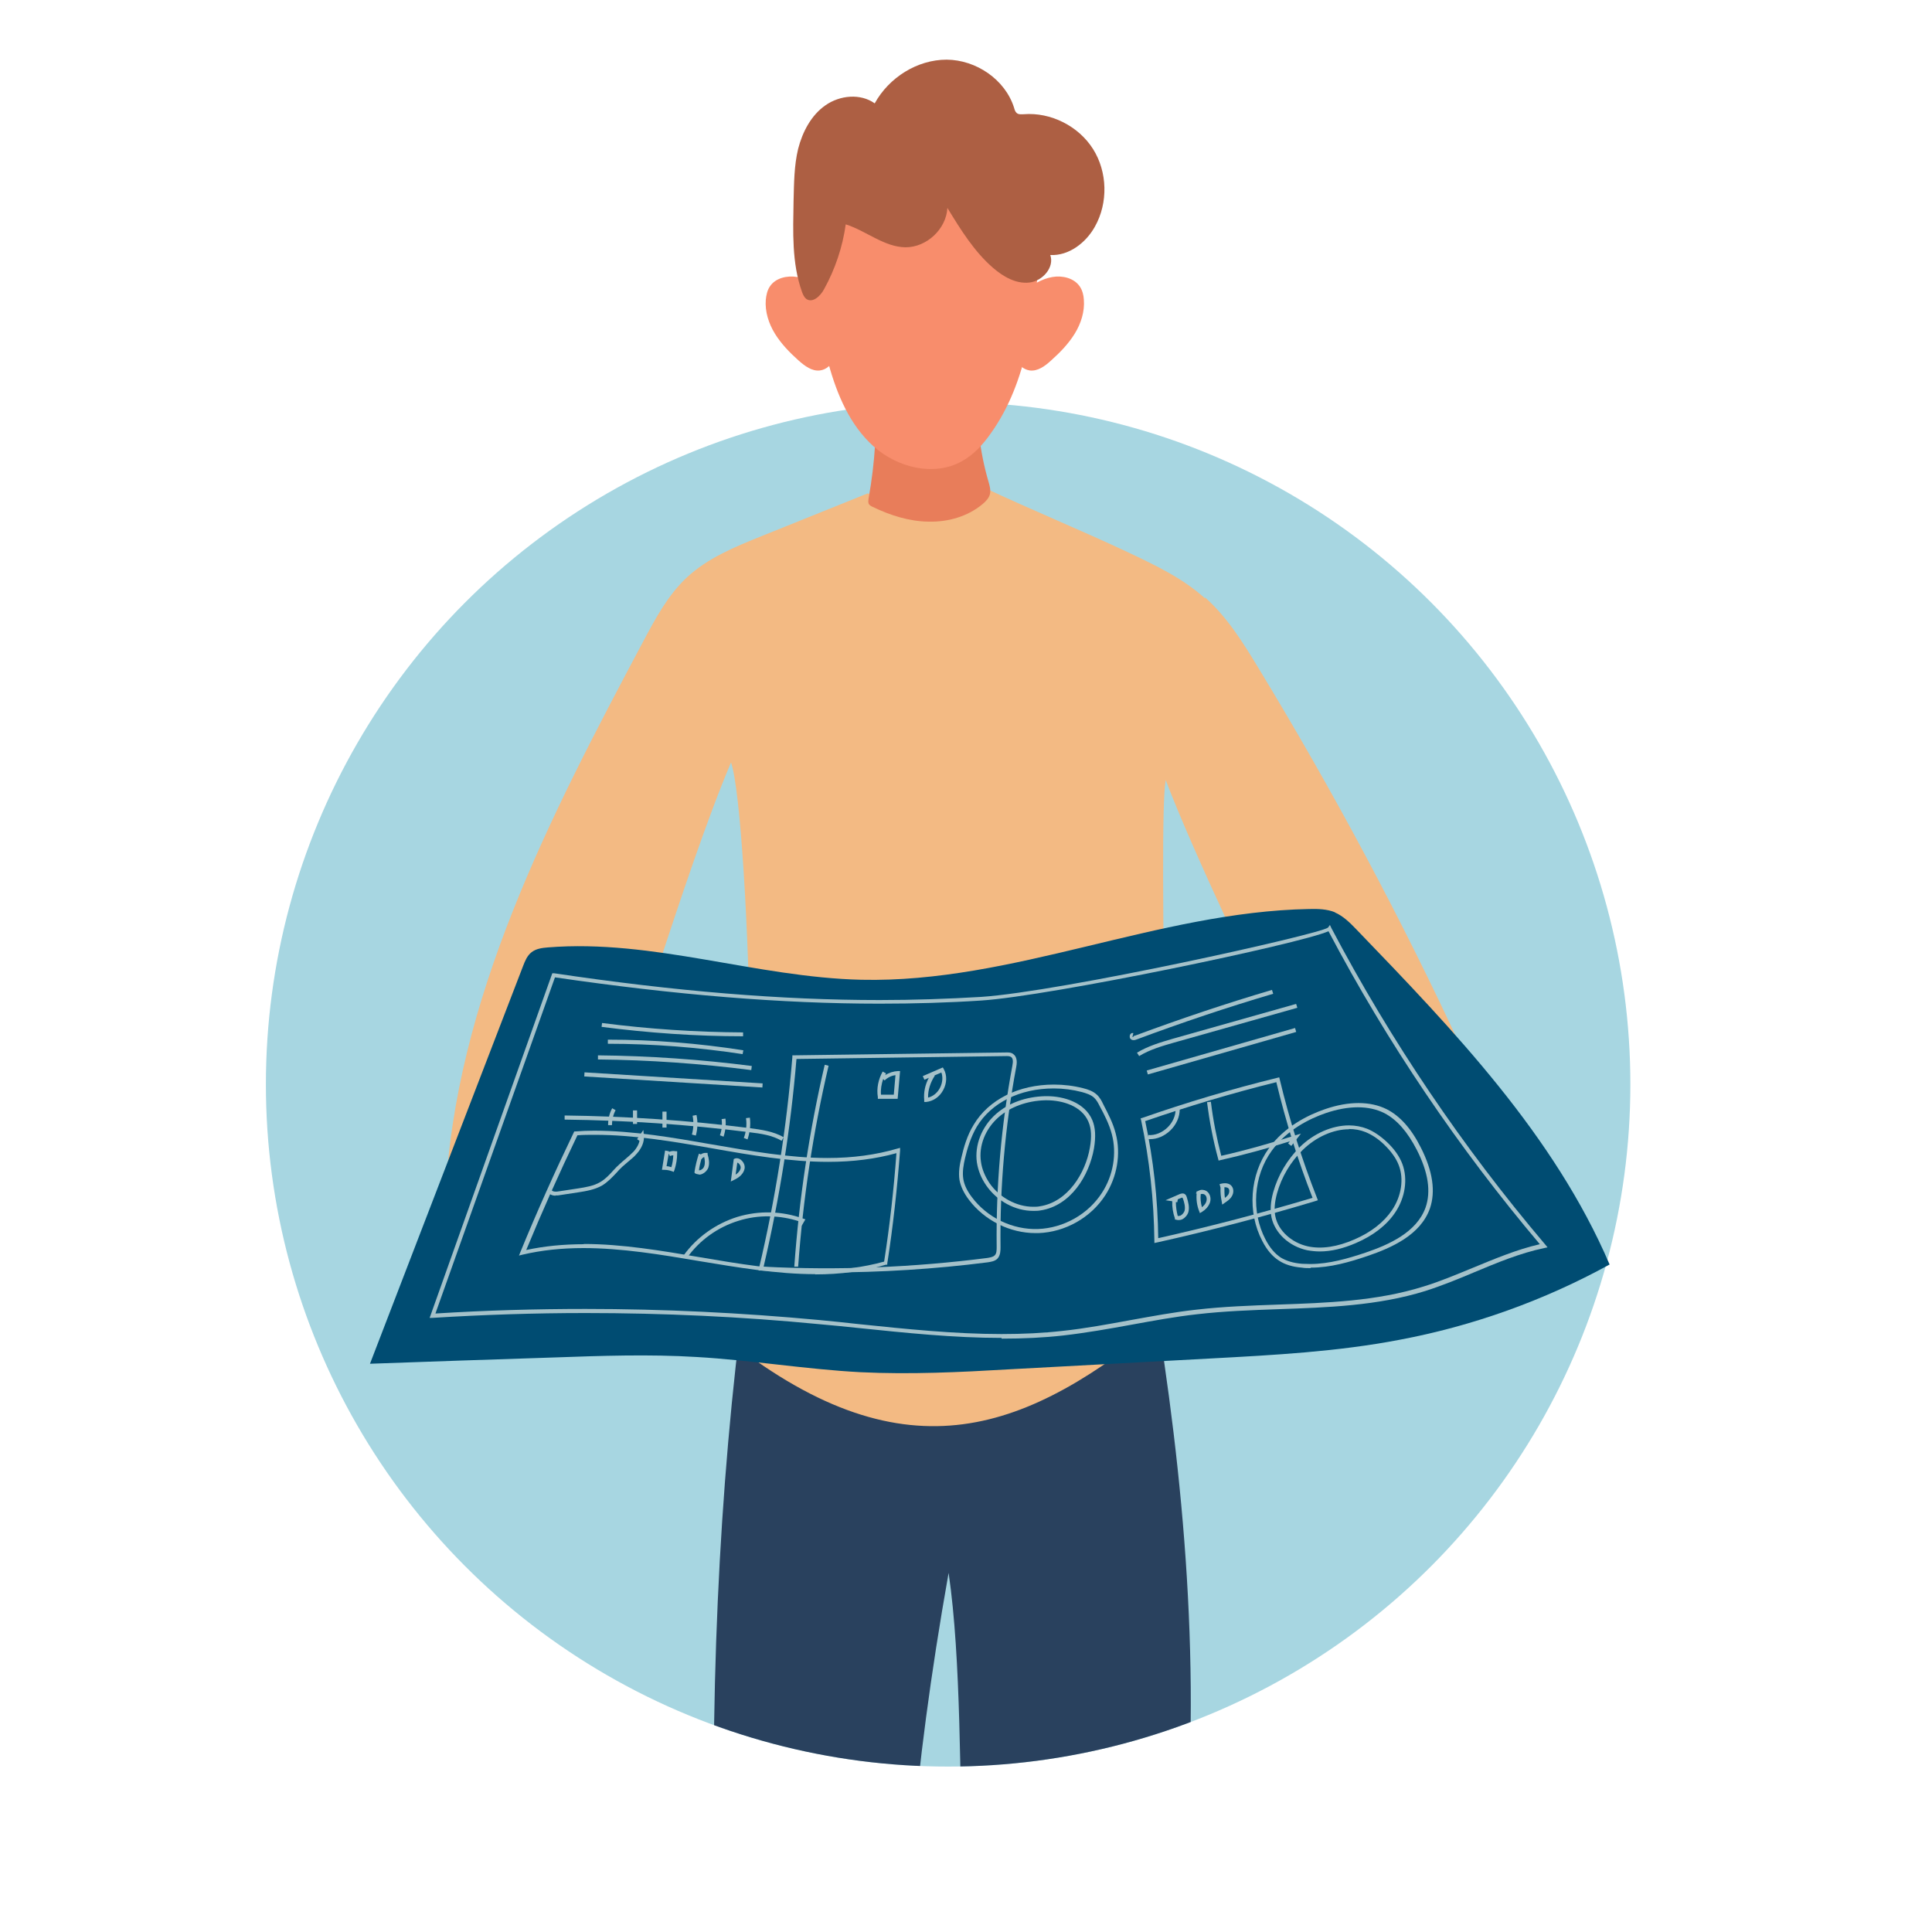
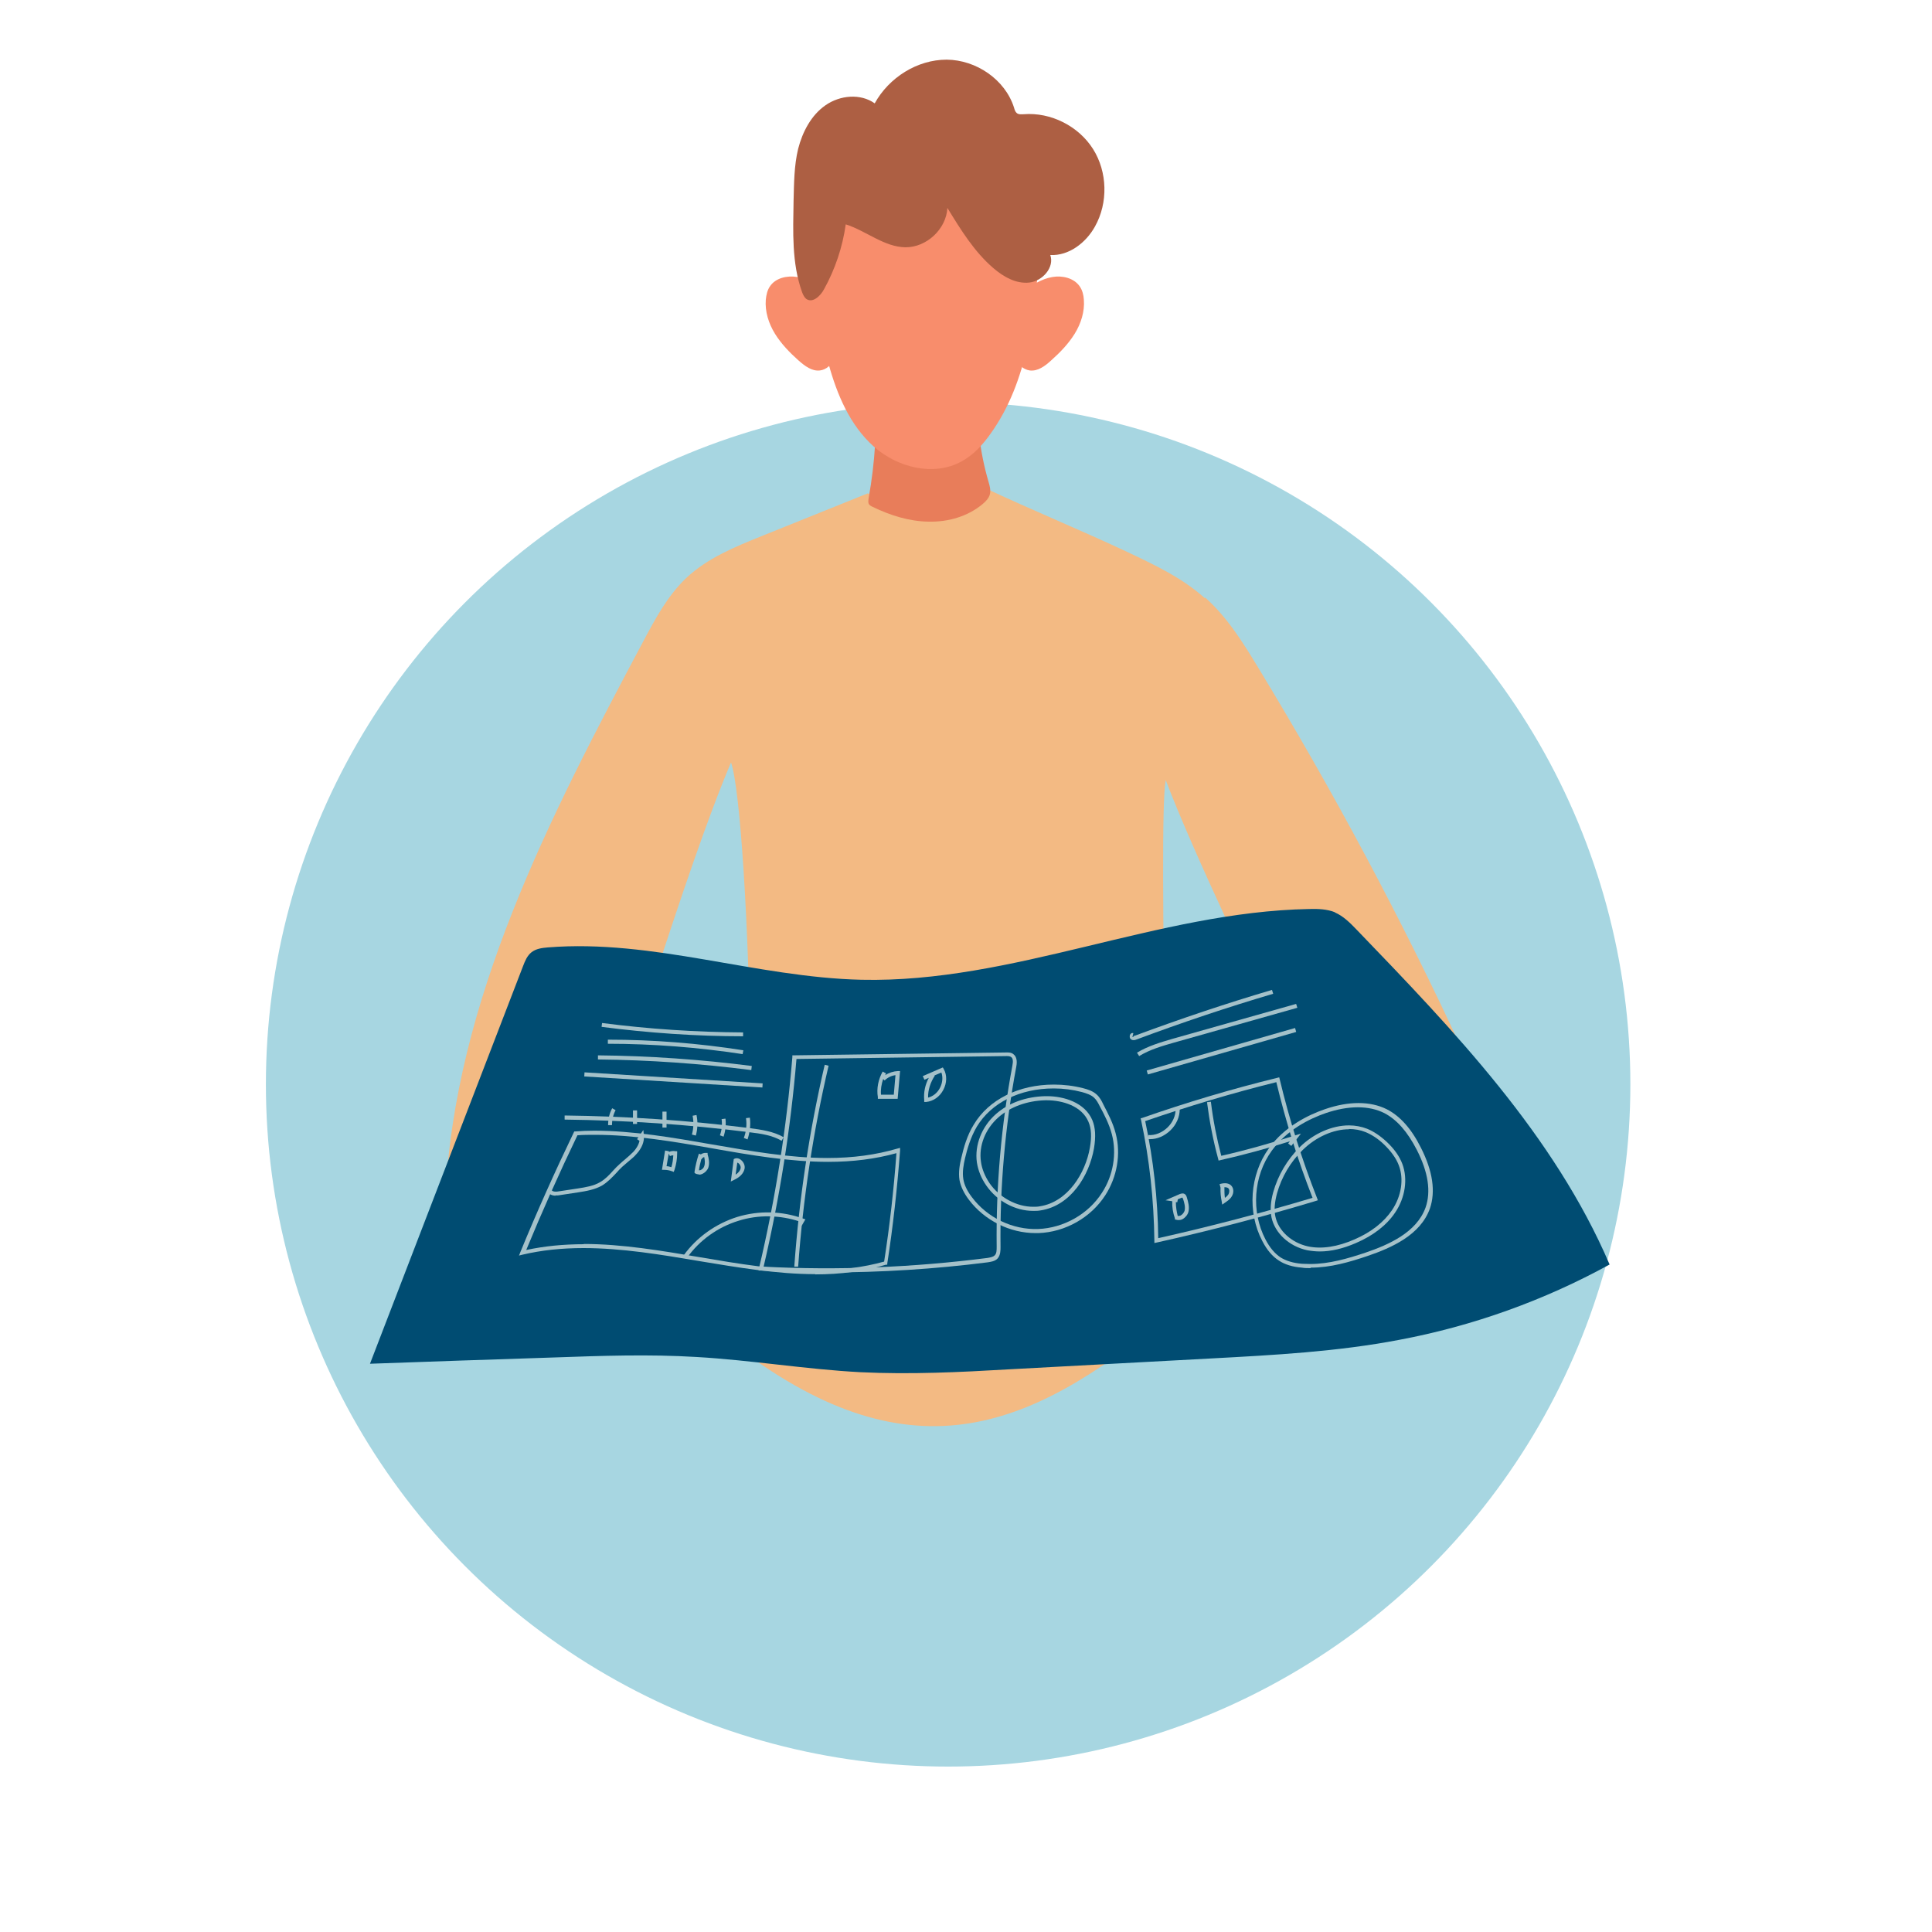
<svg xmlns="http://www.w3.org/2000/svg" id="a" viewBox="0 0 80 80">
  <defs>
    <style>.c{fill:none;}.d{fill:#f3ba83;}.e{fill:#f88d6c;}.f{fill:#004c72;}.g{fill:#e87d5a;}.h{fill:#a7d6e1;}.i{fill:#ad5f43;}.j{fill:#a4c1c9;}.k{fill:#29415e;}.l{clip-path:url(#b);}</style>
    <clipPath id="b">
      <circle class="c" cx="39.26" cy="44.9" r="28.25" />
    </clipPath>
  </defs>
  <circle class="h" cx="39.26" cy="44.9" r="28.25" />
  <g class="l">
-     <path class="k" d="M46.03,51.33c-.32-.22-.73-.17-1.11-.12-4.69,.73-9.38,1.46-14.07,2.19-2.22,16.47-1.57,36.55,1.78,52.78,1.64-.26,3.27-.51,4.91-.77-.99-6.98-.37-12.87-.26-18.86,.13-6.82,.48-12.86,2-21.42,.53,3.61,.45,8.73,.59,12.38,.43,11.45,1.23,17.29,1.09,28.75,1.28-.04,2.56-.08,3.83-.12,1.9-8.74,3.64-21.26,4.32-30.23,.61-8.07-.26-16.23-1.61-23.9-.06-.32-1.22-.53-1.48-.7Z" />
-   </g>
+     </g>
  <path class="d" d="M49.89,24.77c-.92-.83-2.06-1.37-3.18-1.9-1.91-.9-4.01-1.76-5.92-2.66-.49,.07-.98,.13-1.46,.2-1.19,.16-2.26,.4-3.4,.02l-4.37,1.76c-1.12,.45-2.27,.92-3.14,1.74-.77,.73-1.28,1.68-1.78,2.62-3.87,7.27-7.82,14.86-8.2,23.08,1.45,.14,2.87,.23,4.32,.38,.25,.02,.51,.05,.74-.05,.39-.16,.59-.59,.74-.99,1.56-4.04,4.08-12.8,6.03-17.4,.78,2.27,1.37,22.55,0,24.01,7.32,5.7,12.31,3.69,18-1.02,.25-1.76-.34-20.51,0-22.26,1.07,2.84,3.96,8.95,5.35,11.65,.16,.31,.34,.64,.63,.83,.22,.15,.49,.21,.76,.25,1.91,.29,4.09-.26,5.55-1.53-2.52-5.44-5.35-10.74-8.47-15.87-.63-1.04-1.28-2.08-2.19-2.89Z" />
  <path class="g" d="M40.48,16.12c0-.12,0-.26-.09-.32-.07-.05-.16-.04-.24-.03-1.31,.14-2.62,.29-3.92,.43,.1,1.48,0,2.96-.26,4.42-.01,.08-.03,.16,0,.24,.03,.06,.1,.1,.17,.13,.72,.35,1.51,.6,2.31,.61,.8,.02,1.62-.21,2.24-.73,.13-.11,.26-.24,.3-.41,.04-.17-.01-.35-.06-.52-.36-1.23-.51-2.53-.44-3.81Z" />
  <path class="f" d="M55.29,37.78c-.34-.14-.72-.15-1.09-.14-6.27,.12-12.26,3.07-18.53,2.93-4.36-.1-8.63-1.69-12.98-1.34-.24,.02-.49,.05-.68,.2-.18,.14-.27,.36-.35,.57-2.11,5.49-4.23,10.98-6.34,16.47,2.54-.09,5.07-.18,7.61-.26,1.97-.07,3.94-.14,5.91-.02,2.27,.13,4.52,.51,6.79,.63,2.06,.1,4.12,0,6.17-.12,2.79-.15,5.57-.3,8.36-.45,2.6-.14,5.22-.28,7.78-.77,3.04-.57,6-1.63,8.71-3.12-2.3-5.36-6.44-9.68-10.49-13.88-.26-.27-.54-.55-.89-.7Z" />
-   <path class="j" d="M41.47,55.4c-1.97,0-3.98-.21-5.92-.41-.55-.06-1.09-.11-1.64-.16-3.2-.31-6.45-.46-9.67-.46-2.1,0-4.23,.07-6.33,.2h-.12l.04-.11,5.04-14.16h.07c5.02,.75,9.43,1.11,13.48,1.11,1.42,0,2.84-.05,4.2-.13,3.34-.22,14.02-2.59,14.37-2.87l.08-.11,.06,.13c2.46,4.67,5.44,9.08,8.86,13.11l.09,.11-.14,.03c-1,.21-1.96,.61-2.89,1-.66,.28-1.35,.56-2.04,.78-1.96,.61-4.05,.68-6.07,.75-1.11,.04-2.25,.08-3.37,.21-.91,.1-1.82,.27-2.7,.43-.93,.17-1.89,.34-2.85,.45-.8,.09-1.63,.13-2.54,.13Zm-17.23-1.2c3.22,0,6.48,.16,9.69,.46,.55,.05,1.09,.11,1.64,.17,1.94,.2,3.94,.41,5.9,.41,.9,0,1.73-.04,2.52-.13,.95-.1,1.91-.28,2.84-.45,.89-.16,1.8-.33,2.71-.43,1.12-.13,2.27-.17,3.38-.21,2.01-.07,4.09-.14,6.03-.75,.69-.21,1.37-.5,2.03-.77,.9-.37,1.82-.76,2.78-.98-3.37-3.99-6.32-8.35-8.75-12.96-1.16,.52-11.49,2.68-14.38,2.87-1.37,.09-2.78,.13-4.21,.13-4.04,0-8.44-.36-13.44-1.09l-4.95,13.92c2.06-.13,4.15-.19,6.22-.19Z" />
  <path class="j" d="M33.76,52.76c-1.59,0-3.22-.28-4.8-.54-1.58-.27-3.22-.54-4.8-.54-.91,0-1.74,.09-2.51,.27l-.16,.04,.06-.15c.68-1.66,1.43-3.33,2.21-4.95l.02-.04h.05c.25-.02,.51-.03,.77-.03,1.63,0,3.29,.29,4.89,.57,1.57,.27,3.2,.56,4.77,.56,1.06,0,2.01-.13,2.9-.39l.11-.03v.12c-.12,1.56-.29,3.13-.53,4.67v.05h-.06c-.9,.27-1.86,.4-2.93,.4Zm-9.6-1.25c1.6,0,3.24,.28,4.83,.55,1.58,.27,3.2,.54,4.78,.54,1.04,0,1.97-.12,2.84-.36,.23-1.48,.4-2.99,.51-4.49-.87,.24-1.8,.36-2.83,.36-1.58,0-3.22-.28-4.8-.56-1.6-.28-3.25-.56-4.86-.56-.24,0-.48,0-.72,.02-.75,1.56-1.46,3.15-2.12,4.75,.74-.16,1.53-.24,2.4-.24Z" />
  <path class="j" d="M34.25,52.68h0c-.91,0-1.83-.02-2.74-.07h-.1l.02-.1c.68-2.87,1.14-5.81,1.38-8.74v-.07l8.88-.12c.09,0,.19,0,.27,.07,.19,.14,.14,.42,.12,.53-.46,2.45-.68,4.97-.65,7.46,0,.13,0,.33-.12,.47-.11,.12-.29,.14-.41,.16-2.2,.28-4.43,.42-6.65,.42Zm-2.63-.23c3.08,.16,6.21,.03,9.26-.36,.12-.02,.24-.04,.31-.11,.08-.08,.08-.21,.08-.36-.03-2.51,.19-5.03,.65-7.49,.04-.2,.02-.31-.05-.36-.04-.03-.11-.04-.17-.04h-.03l-8.69,.12c-.24,2.88-.7,5.78-1.36,8.6Z" />
  <path class="j" d="M42.88,51.06c-1.07,0-2.12-.53-2.76-1.38-.22-.29-.34-.56-.39-.82-.05-.32,.01-.65,.08-.93,.09-.39,.23-.91,.51-1.36,.62-1.04,1.86-1.66,3.32-1.66,.41,0,.82,.05,1.21,.15,.2,.05,.41,.12,.57,.27,.12,.11,.2,.26,.26,.39,.2,.39,.41,.78,.52,1.22,.22,.84,.06,1.79-.43,2.55-.6,.93-1.66,1.53-2.77,1.57-.04,0-.07,0-.11,0Zm.75-5.99c-1.4,0-2.58,.59-3.18,1.58-.26,.44-.4,.93-.49,1.31-.06,.26-.12,.57-.07,.87,.04,.24,.16,.49,.36,.75,.63,.84,1.68,1.35,2.74,1.31,1.05-.04,2.07-.61,2.64-1.5,.47-.72,.62-1.63,.41-2.42-.11-.42-.31-.81-.51-1.18-.06-.12-.13-.25-.23-.34-.13-.12-.32-.18-.5-.23-.38-.1-.77-.15-1.16-.15Z" />
  <path class="j" d="M42.78,50.14h0c-.74,0-1.49-.4-1.94-1.05-.21-.3-.34-.63-.39-.96-.1-.71,.2-1.48,.79-2,.52-.46,1.24-.72,2.04-.74h.07c.7,0,1.57,.26,1.88,.99,.13,.31,.15,.68,.07,1.17-.2,1.14-.97,2.38-2.21,2.57-.1,.02-.2,.02-.3,.02Zm.57-4.58h-.07c-.75,.02-1.44,.27-1.93,.7-.55,.48-.83,1.19-.73,1.85,.04,.3,.17,.61,.36,.89,.41,.59,1.12,.97,1.8,.97h0c.09,0,.19,0,.28-.02,1.16-.18,1.89-1.38,2.07-2.43,.08-.45,.06-.79-.06-1.07-.28-.66-1.08-.89-1.73-.89Z" />
  <path class="j" d="M33.05,52.45h-.16c.2-2.81,.62-5.62,1.26-8.36l.16,.04c-.64,2.73-1.06,5.53-1.26,8.32Z" />
  <path class="j" d="M37.17,45.5h-.82v-.07c-.06-.36,.02-.74,.2-1.06l.14,.08s-.03,.05-.04,.07c.16-.1,.34-.16,.53-.17h.09l-.1,1.15Zm-.68-.17h.52l.07-.81c-.17,.02-.33,.1-.45,.22l-.06-.06c-.07,.21-.11,.43-.09,.65Z" />
  <path class="j" d="M38.27,45.63v-.08c-.03-.32,.04-.64,.19-.92l-.18,.08-.07-.15,.83-.36,.04,.07c.14,.25,.13,.58-.02,.86-.15,.29-.42,.47-.71,.5h-.08Zm.42-1.09h.02c-.18,.27-.29,.6-.28,.91,.2-.05,.38-.19,.49-.4,.11-.21,.13-.45,.06-.64l-.28,.12Z" />
  <path class="j" d="M32.37,47.24c-.39-.23-.85-.3-1.37-.36-2.52-.32-5.08-.49-7.62-.52v-.17c2.55,.03,5.11,.2,7.64,.52,.53,.07,1.01,.14,1.43,.38l-.08,.14Z" />
  <path class="j" d="M25.18,46.59c0-.24,.05-.49,.17-.7l.14,.08c-.1,.19-.15,.4-.15,.62h-.17Z" />
  <rect class="j" x="26.21" y="45.98" width=".17" height=".56" />
  <rect class="j" x="27.43" y="46.03" width=".17" height=".66" />
  <path class="j" d="M28.81,47.02l-.16-.04c.07-.25,.08-.52,.03-.78l.16-.03c.06,.28,.05,.58-.03,.86Z" />
  <path class="j" d="M29.97,47.07l-.16-.06c.08-.21,.1-.45,.07-.67l.16-.02c.03,.25,0,.51-.08,.75Z" />
  <path class="j" d="M30.95,47.18l-.15-.06c.1-.26,.13-.55,.09-.82l.16-.02c.04,.3,0,.62-.1,.91Z" />
  <path class="j" d="M23.01,49.51c-.07,0-.17-.01-.24-.07-.05-.04-.07-.09-.08-.15h.16s0,0,.02,.02c.04,.03,.12,.04,.21,.03l.86-.13c.31-.05,.64-.1,.91-.26,.21-.12,.38-.3,.55-.49,.08-.09,.17-.18,.26-.26,.07-.07,.15-.13,.23-.2,.13-.11,.24-.21,.35-.32,.08-.09,.2-.25,.24-.44l-.1-.07,.26-.38,.02,.22c.03,.25-.08,.53-.3,.77-.11,.13-.24,.23-.37,.34-.07,.06-.15,.13-.22,.19-.09,.08-.17,.17-.25,.26-.18,.19-.36,.38-.59,.52-.3,.17-.65,.23-.97,.28l-.86,.13s-.06,0-.1,0Z" />
  <path class="j" d="M28.44,52.08l-.13-.1c.54-.75,1.33-1.31,2.22-1.59,.89-.27,1.85-.25,2.73,.07l.09,.03-.15,.26-.14-.09,.05-.08c-.81-.27-1.71-.29-2.53-.03-.85,.26-1.61,.8-2.13,1.53Z" />
  <path class="j" d="M27.91,48.53l-.08-.03c-.11-.04-.22-.06-.33-.06h-.09l.13-.8,.16,.03v.03c.08-.04,.18-.05,.28-.03h.06v.08c0,.24-.04,.47-.11,.69l-.03,.08Zm-.31-.24c.07,0,.13,.02,.2,.04,.05-.16,.07-.32,.08-.49-.05,0-.1,.01-.14,.03l-.05-.1-.09,.52Z" />
  <path class="j" d="M28.94,48.63s-.09-.01-.13-.03l-.05-.03v-.06c.04-.25,.1-.5,.18-.74l.08,.03c.06-.04,.14-.07,.22-.06h.06v.06c.05,.16,.09,.36,.03,.55-.04,.11-.14,.21-.25,.26-.04,.02-.09,.03-.13,.03Zm0-.17s.05,0,.07-.01c.07-.03,.13-.09,.15-.16,.04-.11,.03-.24,0-.38-.04,.01-.09,.05-.11,.09h-.01c-.04,.15-.08,.31-.1,.47Z" />
  <path class="j" d="M30.26,48.93l.12-.91v-.02c.08-.06,.2-.05,.29,.02,.12,.09,.19,.24,.16,.38-.04,.18-.18,.34-.44,.46l-.14,.07Zm.27-.79l-.07,.5c.12-.08,.19-.17,.21-.27,.01-.07-.03-.16-.1-.21-.01,0-.03-.02-.05-.02Z" />
  <path class="j" d="M30.77,42.91c-1.95,0-3.93-.14-5.86-.39l.02-.16c1.93,.25,3.9,.38,5.84,.39v.17Z" />
  <path class="j" d="M30.76,43.65c-1.84-.28-3.72-.43-5.59-.43v-.17c1.87,0,3.76,.15,5.61,.44l-.03,.16Z" />
  <path class="j" d="M31.11,44.31c-2.1-.27-4.24-.42-6.35-.44v-.17c2.12,.02,4.27,.17,6.37,.44l-.02,.16Z" />
  <rect class="j" x="27.81" y="41.02" width=".17" height="7.39" transform="translate(-18.47 69.79) rotate(-86.45)" />
  <path class="j" d="M46.94,43.07s-.07,0-.1-.03c-.07-.04-.07-.13-.05-.19,.03-.06,.08-.09,.14-.07l-.04,.16s.04,0,.05-.02c0,0,0-.02-.01-.02,0,0,.02,0,.08-.02,1.86-.69,3.76-1.33,5.66-1.89l.05,.16c-1.9,.56-3.8,1.2-5.65,1.89-.03,.01-.07,.03-.13,.03Z" />
  <path class="j" d="M47.17,43.73l-.09-.14c.46-.28,.98-.43,1.49-.58,1.7-.48,3.4-.96,5.1-1.44l.05,.16c-1.7,.48-3.4,.96-5.1,1.44-.49,.14-1.01,.29-1.45,.56Z" />
  <rect class="j" x="47.38" y="43.44" width="6.39" height=".17" transform="translate(-10.03 15.62) rotate(-15.99)" />
  <path class="j" d="M54.26,52.51h0c-.12,0-.24,0-.35-.02-.39-.03-.71-.13-.95-.29-.27-.17-.5-.44-.69-.81-.63-1.2-.52-2.74,.27-3.84,.65-.9,1.62-1.38,2.32-1.62,.98-.34,1.88-.34,2.56,0,.55,.28,1.02,.8,1.42,1.6,.49,.97,.61,1.81,.37,2.51-.39,1.1-1.59,1.63-2.59,1.97-.74,.25-1.53,.48-2.34,.48Zm1.97-6.66c-.41,0-.86,.08-1.33,.24-.67,.23-1.61,.69-2.24,1.56-.76,1.05-.86,2.52-.26,3.67,.18,.35,.39,.59,.63,.75,.23,.14,.51,.23,.88,.26,.11,0,.22,.01,.34,.01,.79,0,1.57-.23,2.29-.47,.97-.33,2.12-.84,2.49-1.87,.23-.66,.11-1.46-.36-2.38-.39-.76-.83-1.26-1.35-1.53-.32-.16-.69-.24-1.1-.24Z" />
  <path class="j" d="M54.66,51.82h0c-.18,0-.36-.02-.53-.05-.75-.16-1.34-.71-1.48-1.36-.06-.3-.04-.64,.07-1.04,.2-.71,.58-1.35,1.1-1.87,.58-.57,1.34-.9,2.04-.9,.26,0,.52,.05,.75,.14,.27,.11,.54,.29,.81,.54,.31,.29,.53,.6,.65,.92,.23,.62,.12,1.39-.3,2.01-.35,.52-.9,.95-1.62,1.26-.53,.23-1.03,.35-1.5,.35Zm1.2-5.06c-.65,0-1.37,.32-1.92,.86-.5,.49-.87,1.11-1.06,1.79-.1,.37-.13,.69-.07,.96,.12,.59,.67,1.09,1.35,1.24,.57,.12,1.22,.02,1.93-.29,.69-.3,1.21-.71,1.55-1.21,.39-.58,.5-1.29,.28-1.86-.11-.29-.32-.58-.61-.86-.25-.24-.5-.4-.76-.51-.22-.09-.45-.13-.69-.13Z" />
  <path class="j" d="M47.8,51.47v-.1c-.02-1.67-.2-3.35-.55-4.99l-.02-.07,.07-.02c1.83-.64,3.71-1.2,5.59-1.66l.08-.02,.02,.08c.4,1.67,.92,3.33,1.55,4.93l.03,.08-.09,.03c-2.16,.65-4.38,1.23-6.58,1.72l-.1,.02Zm-.38-5.05c.34,1.59,.52,3.22,.54,4.85,2.14-.48,4.28-1.04,6.39-1.67-.61-1.55-1.11-3.17-1.5-4.79-1.82,.45-3.65,1-5.42,1.61Z" />
  <path class="j" d="M47.61,47.17s-.04,0-.06,0v-.17c.28,.02,.57-.1,.79-.31,.22-.21,.34-.49,.34-.76h.17c0,.32-.14,.64-.39,.88-.24,.23-.54,.36-.84,.36Z" />
  <path class="j" d="M48.8,50.52s-.08,0-.11-.02h-.04v-.05c-.08-.23-.12-.47-.11-.71l-.28-.04,.6-.26s.08-.03,.14-.02c.11,.02,.14,.14,.15,.18,.05,.17,.11,.38,.06,.58-.03,.12-.13,.24-.24,.3-.05,.03-.11,.04-.17,.04Zm-.02-.17s.08,0,.11-.02c.07-.04,.13-.11,.16-.19,.04-.16-.01-.34-.06-.49-.02-.05-.03-.06-.03-.06,0,0-.03,0-.04,.01l-.15,.06-.02,.12h-.06c0,.19,.03,.39,.08,.58Z" />
-   <path class="j" d="M49.69,50.24l-.04-.1c-.09-.23-.12-.48-.1-.72h-.03s.02-.05,.03-.06v-.03h.03s.09-.05,.15-.06c.11-.01,.21,.02,.28,.09,.12,.12,.15,.32,.07,.49-.06,.13-.16,.24-.32,.34l-.09,.05Zm.03-.79c-.02,.18,0,.36,.05,.54,.08-.07,.14-.13,.17-.21,.04-.09,.04-.23-.04-.3-.03-.03-.09-.05-.14-.04-.01,0-.03,0-.05,.01Z" />
  <path class="j" d="M50.61,49.88l-.02-.12c-.04-.19-.06-.39-.05-.58l-.04-.15c.11-.03,.33-.08,.47,.05,.13,.12,.12,.32,.04,.45-.07,.13-.2,.21-.3,.28l-.1,.07Zm.09-.72c0,.15,0,.3,.02,.44,.06-.04,.11-.09,.15-.15,.04-.08,.05-.19-.01-.25-.04-.03-.09-.04-.16-.04Z" />
  <path class="j" d="M50.46,48.06l-.02-.08c-.21-.77-.36-1.56-.46-2.34l.16-.02c.09,.75,.24,1.51,.43,2.24,1.02-.23,2.04-.52,3.04-.84l.26-.08-.4,.51-.13-.1,.07-.09c-.95,.3-1.91,.56-2.88,.78l-.08,.02Z" />
  <path class="e" d="M42.37,7.29c-.47-.57-.65-1-1.26-1.42-1.08-.76-3-.63-4.26-.24-1.26,.39-2.31,1.38-2.78,2.61-.29,.78-.36,1.62-.36,2.45,0,1.48,.2,2.95,.6,4.38,.35,1.27,.88,2.53,1.86,3.41,.98,.88,2.49,1.26,3.64,.63,.5-.27,.89-.7,1.22-1.17,1.54-2.16,1.82-4.94,2.02-7.58,.03-.41,.06-.83-.04-1.23-.14-.51-.3-1.43-.63-1.84Z" />
  <path class="e" d="M33.65,11.7c-.2-.12-.41-.2-.64-.23-.42-.07-.9,.04-1.13,.39-.11,.16-.15,.36-.17,.55-.04,.49,.12,.99,.38,1.41,.26,.42,.61,.78,.98,1.11,.25,.22,.55,.45,.88,.41,.27-.03,.5-.25,.61-.51,.11-.25,.12-.54,.12-.81,0-.59-.08-1.21-.4-1.71-.16-.25-.37-.46-.63-.61Z" />
  <path class="e" d="M44.71,11.86c-.24-.35-.72-.46-1.13-.39-.23,.04-.44,.12-.64,.23-.25,.15-.47,.36-.63,.61-.32,.5-.4,1.11-.4,1.71,0,.28,.01,.56,.12,.81,.11,.25,.33,.47,.61,.51,.33,.04,.63-.18,.88-.41,.37-.33,.72-.69,.98-1.11,.26-.42,.42-.92,.38-1.41-.01-.19-.06-.39-.17-.55Z" />
  <path class="i" d="M42.4,4.73c-.1,0-.22,.02-.3-.05-.06-.05-.09-.14-.11-.22-.37-1.17-1.57-1.98-2.79-1.99-1.22,0-2.39,.74-2.98,1.81-.59-.42-1.44-.34-2.04,.08-.59,.41-.95,1.1-1.13,1.8-.17,.7-.17,1.43-.19,2.16-.02,1.27-.08,2.57,.35,3.77,.04,.11,.09,.22,.18,.29,.26,.18,.58-.12,.73-.4,.46-.83,.77-1.75,.9-2.69,.85,.27,1.59,.94,2.48,.95,.87,0,1.68-.75,1.73-1.63,.55,.9,1.11,1.81,1.9,2.49,.42,.36,.94,.66,1.49,.6,.55-.06,1.05-.63,.87-1.14,.77,.04,1.48-.51,1.85-1.18,.55-.98,.52-2.26-.08-3.21-.6-.95-1.75-1.53-2.87-1.44Z" />
</svg>